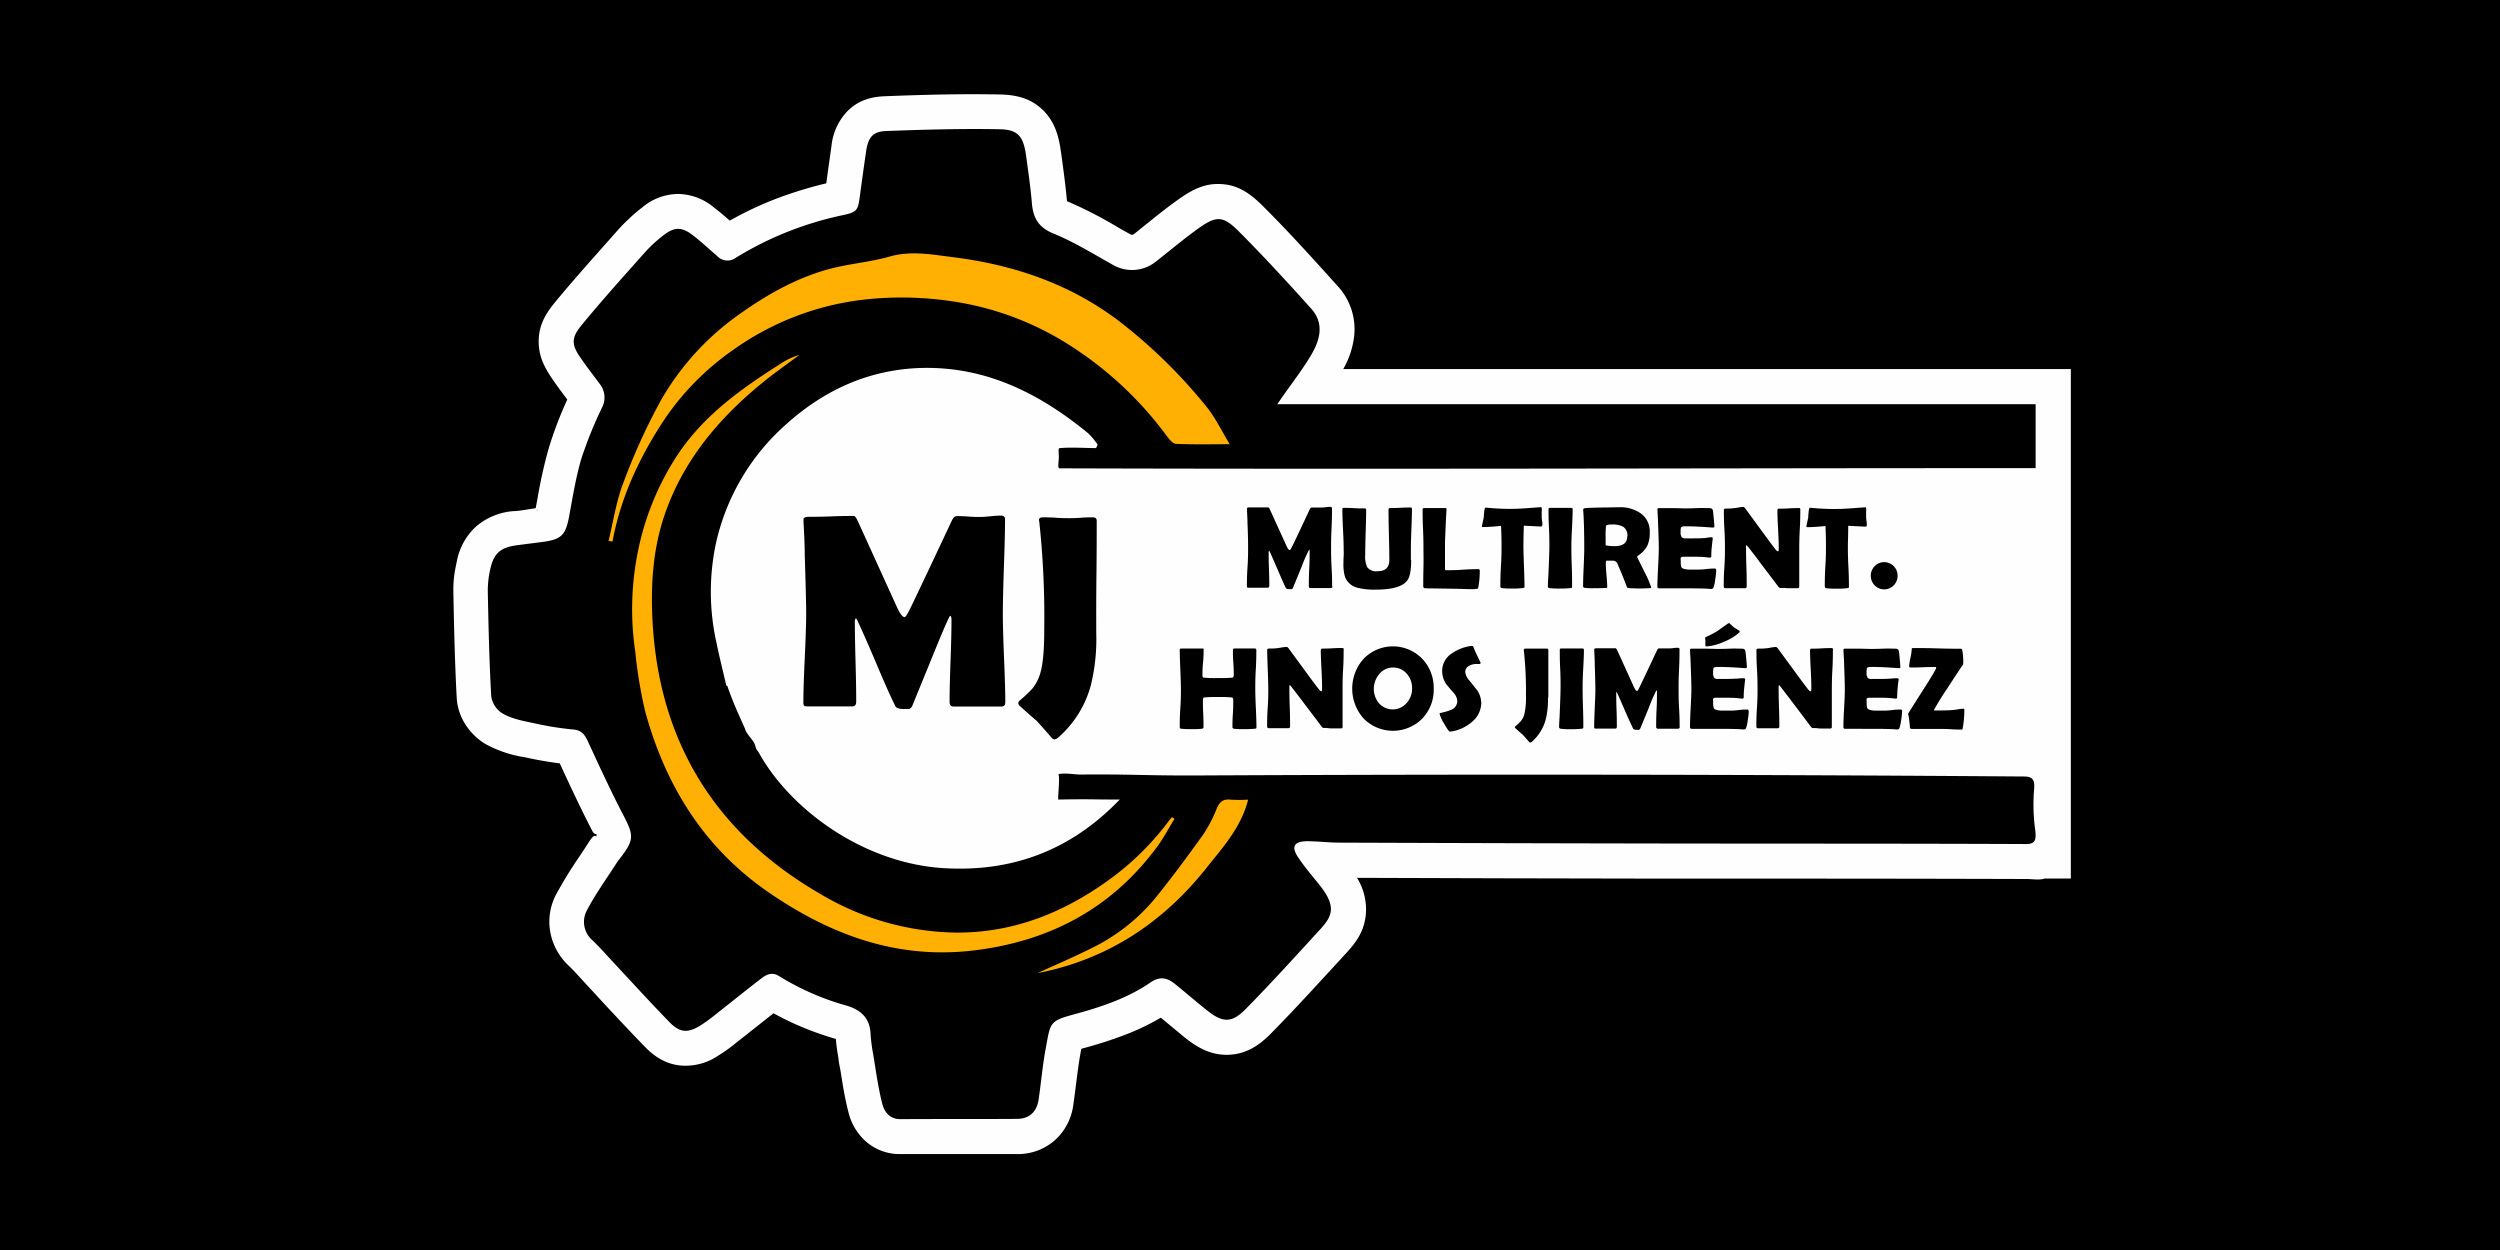
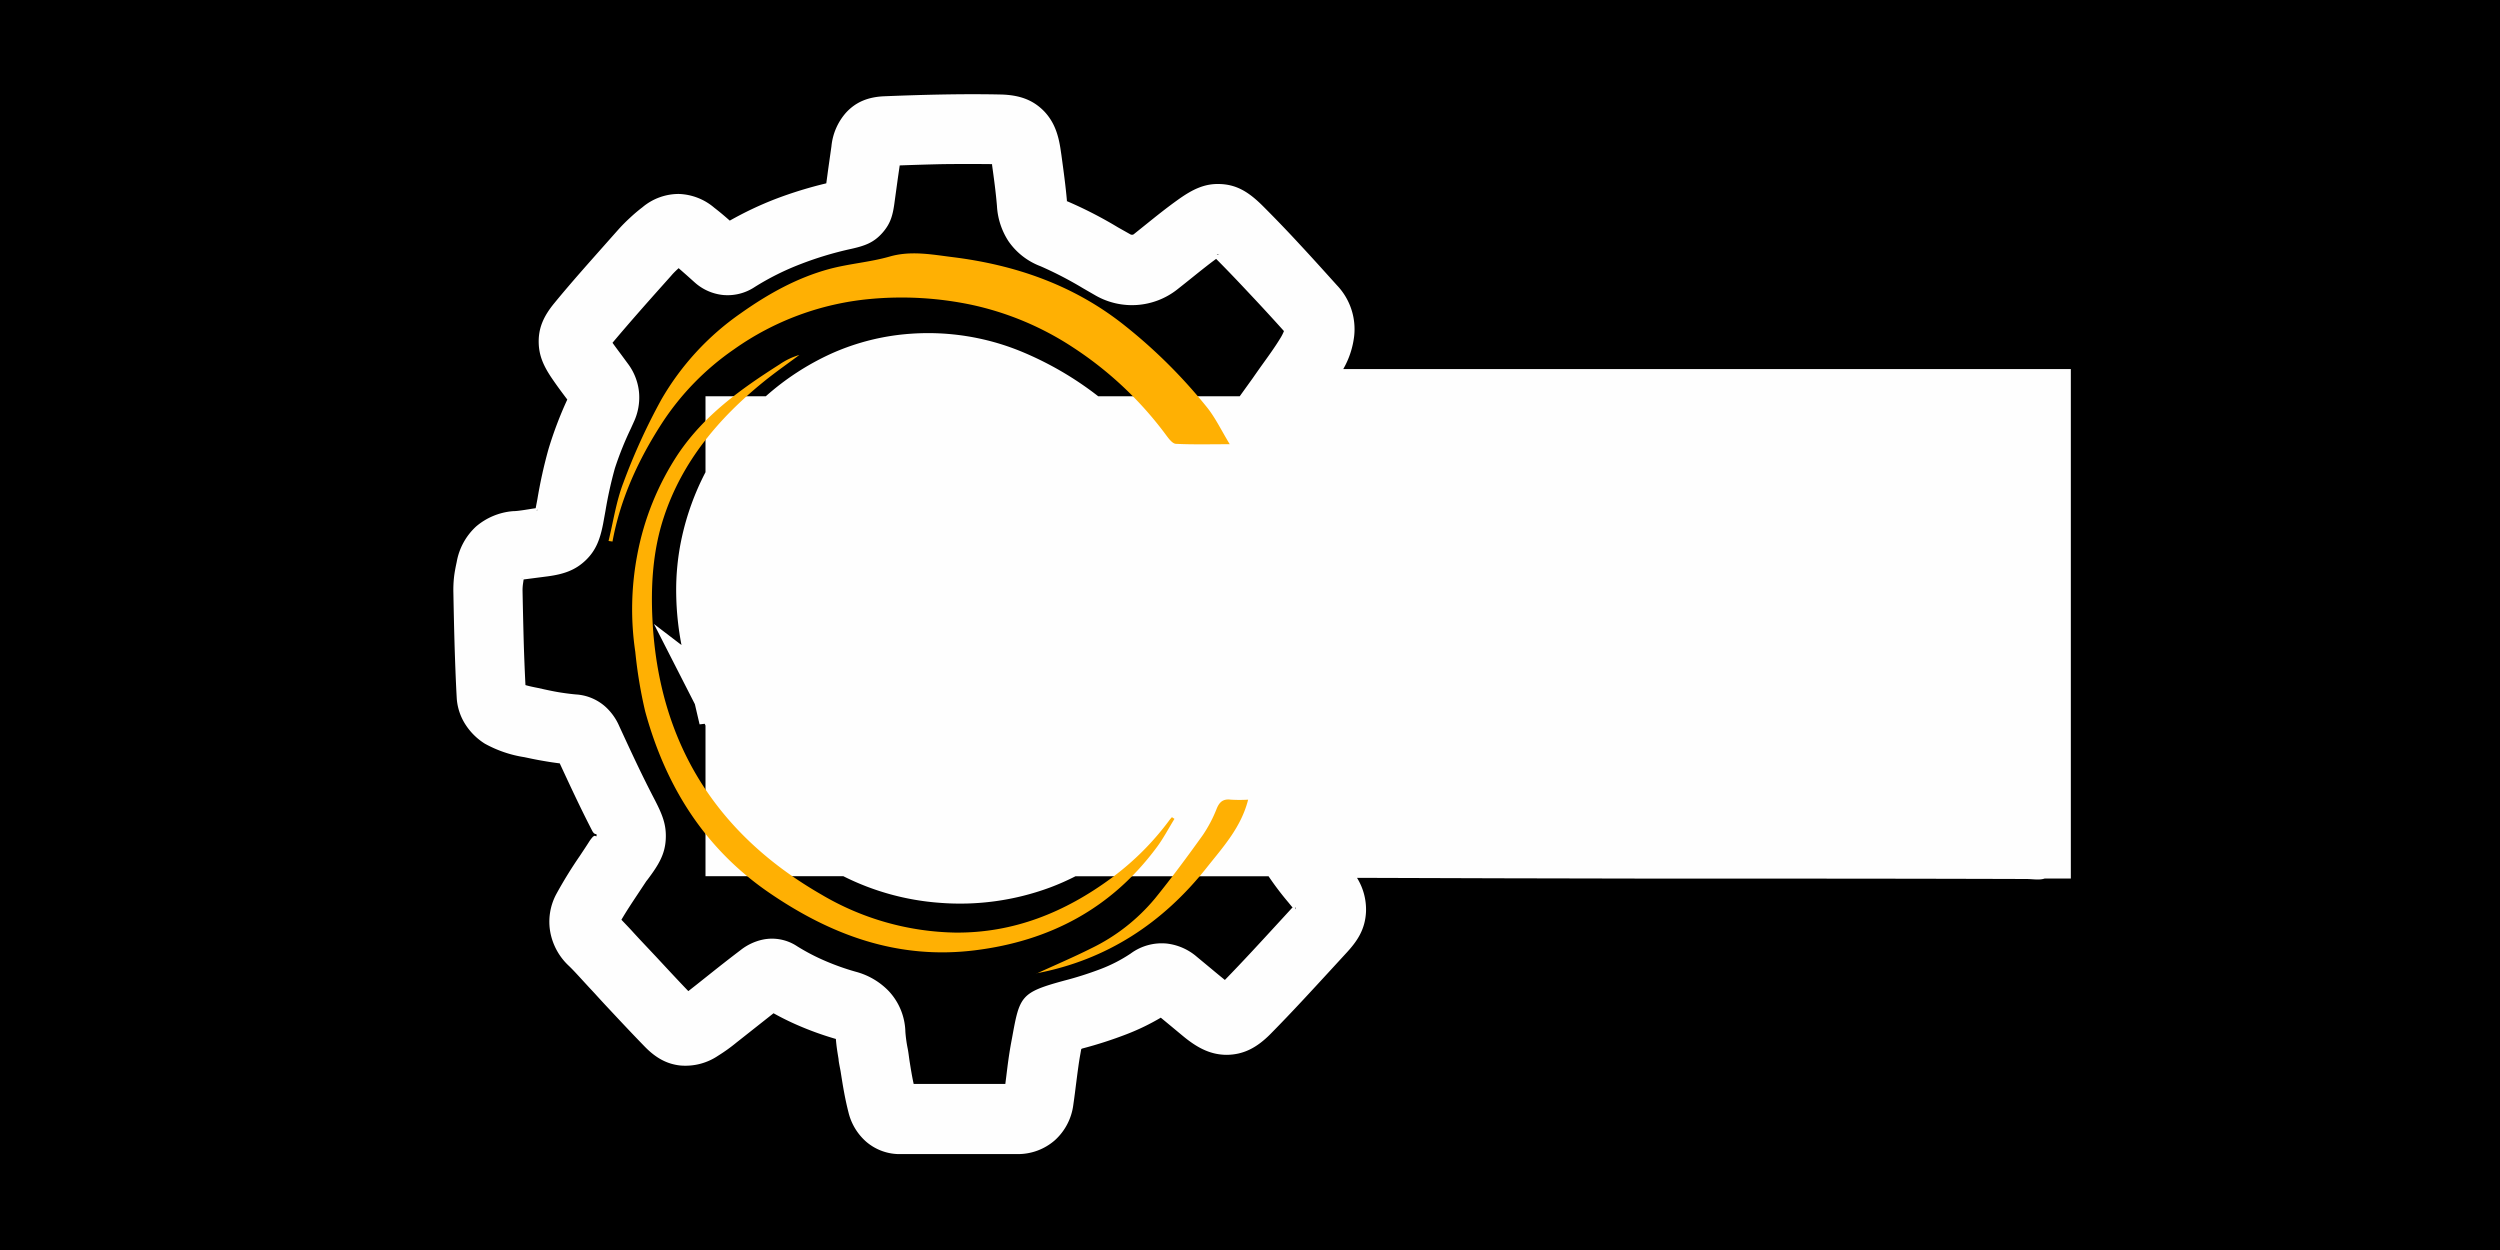
<svg xmlns="http://www.w3.org/2000/svg" id="Capa_1" data-name="Capa 1" viewBox="0 0 600 300">
  <defs>
    <style>.cls-1{fill:#373435;}.cls-1,.cls-2,.cls-3,.cls-4{fill-rule:evenodd;}.cls-2{fill:#fefefe;}.cls-4{fill:#ffb003;}</style>
  </defs>
  <title>logo excavadoras</title>
  <rect width="600" height="300" />
-   <path class="cls-1" d="M182,180.42c-.25-.46-.48-.92-.71-1.37A2.71,2.71,0,0,0,182,180.42Z" />
  <path class="cls-2" d="M497,97V210.84h-6.26c-1.27.45-2.79.13-4.47.12q-28.28-.09-56.54-.09l-30.6,0-38.89-.08-34.56-.11a14.41,14.41,0,0,1,2.16,8.18c-.21,4.2-2.06,7-4.8,9.94l-3.61,3.93c-4.68,5.09-9.35,10.19-14.46,15.37-3.36,3.41-6.56,5-10.5,5.06-3.68,0-6.73-1.43-10.14-4.17-.72-.58-2.41-2-4.13-3.42l-1.61-1.33a55,55,0,0,1-8.28,4,99.44,99.44,0,0,1-10.44,3.37c-.36.1-.37.13-.42.43l-.19,1.08c-.35,1.89-.67,4.44-1,7-.19,1.53-.38,3.08-.66,5a13.81,13.81,0,0,1-4.41,8.52l0,0a13.45,13.45,0,0,1-9.09,3.34c-4.41,0-8.84,0-13.26,0-4.85,0-9.7,0-14.58,0a12.32,12.32,0,0,1-8.32-2.92,13.65,13.65,0,0,1-4.32-7.16c-.86-3.34-1.37-6.55-1.87-9.75-.11-.69-.49-2.35-.49-2.94-.25-1.54-.52-3.09-.65-4.86a75.05,75.05,0,0,1-9.18-3.31,63.21,63.21,0,0,1-5.78-2.86l-8.1,6.4h0l-.75.59v0a40.58,40.58,0,0,1-4.45,3.2,14,14,0,0,1-9.08,2.35h0c-3.25-.35-5.91-1.83-8.56-4.56-3.36-3.45-6.42-6.74-9.47-10-3.21-3.47-1.37-1.53-3.92-4.25l-1.57-1.71h0c-1.11-1.21-2.22-2.43-3.2-3.37a14.75,14.75,0,0,1-4.47-8.06,14,14,0,0,1,1.46-9.24,105.28,105.28,0,0,1,5.63-9.13c.7-1.06,1.42-2.13,2.17-3.31h0a7.92,7.92,0,0,1,.83-1.12l.2-.24,0,.06.06-.05c.52-.44.71.36.75-.26s-.36.12-1-1c-2.69-5.18-5.27-10.72-7.84-16.27-.82-.1-1.64-.22-2.43-.34-1.93-.31-3.55-.61-4.88-.9l0,0-1.19-.25a28.56,28.56,0,0,1-9.48-3.24,14.92,14.92,0,0,1-4.51-4.38,13.28,13.28,0,0,1-2.22-6.34c-.23-4-.39-8.36-.53-12.87-.12-4.06-.21-8.39-.29-12.71a28.17,28.17,0,0,1,.17-3.79v0c.12-1,.34-2.2.62-3.47a15.15,15.15,0,0,1,4.68-8.58,15.62,15.62,0,0,1,8.82-3.66c1.35,0,4-.51,5.46-.71l.43-2.25a113,113,0,0,1,2.65-11.94v0A91.15,91.15,0,0,1,136.1,96l.05-.11-.52-.69c-.94-1.26-1.89-2.52-3.09-4.28h0c-2.05-3-3.19-5.51-3.25-8.69-.07-3.45,1.11-6.25,3.7-9.42,4.34-5.3,9-10.47,13.56-15.63l1.85-2.08c.84-.94,1.78-1.89,2.79-2.82a39,39,0,0,1,3-2.54,13.51,13.51,0,0,1,8.7-3.19,13.75,13.75,0,0,1,8.54,3.31c1.47,1.13,2.62,2.13,3.72,3.09A83.25,83.25,0,0,1,186,47.8,97.63,97.63,0,0,1,198.31,44l.46-3.42.78-5.51A14.23,14.23,0,0,1,203.08,27c2.32-2.5,5.24-3.75,9.24-3.9,4.46-.18,9-.33,13.84-.42,4.64-.08,9.29-.1,13.94,0S248,24,250.68,26.8h0c2.32,2.49,3.36,5.45,3.91,9.41l.16,1.09c.5,3.66,1,7.34,1.3,10.74a.76.76,0,0,1,0,.23,99.87,99.87,0,0,1,12.25,6.29v0l3,1.69a.76.76,0,0,0,.45.09.59.59,0,0,0,.36-.13h0l3.15-2.53c2.28-1.83,4.55-3.66,7.25-5.6,3.74-2.7,6.64-4.07,10.36-3.91,3.94.16,6.83,1.88,10.29,5.35,3.16,3.16,6.15,6.28,9,9.38,2.51,2.69,5.49,6,8.69,9.55A15.24,15.24,0,0,1,325,80.66a20.7,20.7,0,0,1-2.62,7.92H497V97Zm-327.63-1.9h14.43A62.78,62.78,0,0,1,199.44,84.9a56,56,0,0,1,19.24-4.81,58.81,58.81,0,0,1,26.16,4.16,79.39,79.39,0,0,1,18.74,10.86h33.95l2.66-3.7v0l.44-.61h0c1.51-2.17,1.88-2.68,2.2-3.13h0c1.58-2.19,3.17-4.39,4.4-6.42a11,11,0,0,0,.92-1.79c-2.41-2.68-5.09-5.62-8.28-9-2.69-2.88-5.36-5.68-8-8.33-1.9,1.39-4,3.08-6.09,4.76-.77.62-1.53,1.23-3.33,2.65h0A17.59,17.59,0,0,1,263.08,71l-3.14-1.81,0,0a88.86,88.86,0,0,0-10.2-5.29,16.34,16.34,0,0,1-7.7-6,17.21,17.21,0,0,1-2.77-8.47c-.29-3.46-.73-6.64-1.17-9.81l0-.23q-5.81-.06-11.63,0c-3.39.07-6.93.18-10.54.31l-.45,3.1-.74,5.38c-.43,3.37-.93,5.39-2.94,7.68v0c-2.07,2.34-4.11,3.11-7.56,3.88a82.19,82.19,0,0,0-12.09,3.64,63.61,63.61,0,0,0-11,5.49,11.75,11.75,0,0,1-7.6,1.93,12,12,0,0,1-6.8-3l-2-1.79h0l-1.88-1.65-.19.18c-.53.49-1.07,1-1.61,1.65l-1.85,2.07C155.06,72.92,151,77.51,147,82.27c.6.84,1.35,1.85,2.1,2.85l1.56,2.12v0a13.63,13.63,0,0,1,2.7,6.84,13.89,13.89,0,0,1-1.26,7.22v0l-.69,1.53a78.7,78.7,0,0,0-3.83,9.53,98.45,98.45,0,0,0-2.26,10.2l-.57,3.13c-.75,3.87-1.79,6.49-4.21,8.8s-5.13,3.31-9.15,3.84l-5.72.74-.16,1.11a11.91,11.91,0,0,0-.1,1.52c.08,4.11.17,8.22.29,12.58.1,3.25.23,6.6.41,10.14.86.26,1.94.48,3,.69l1.35.3v0c1.59.35,2.91.61,3.92.77h0c1.33.21,2.64.38,3.89.49a11.67,11.67,0,0,1,7.09,3,13.54,13.54,0,0,1,3.28,4.65l.55,1.19c2.46,5.33,4.94,10.67,7.78,16.12,2,3.84,3,6.28,2.81,9.8s-1.59,6-4.39,9.71l-.26.32-2.1,3.17c-1.36,2.05-2.72,4.1-3.89,6.11,1,1.06,2,2.08,2.9,3.09l0,0,1.43,1.55,4,4.25c2.61,2.81,5.21,5.62,7.73,8.24l1.17-.92v0l.75-.59h0l3.86-3.07c1.8-1.43,3.59-2.85,6.73-5.24a13,13,0,0,1,5.25-2.52,10.9,10.9,0,0,1,8.35,1.57,49.68,49.68,0,0,0,6.77,3.53,58.57,58.57,0,0,0,7.31,2.59,17.08,17.08,0,0,1,7.9,4.63v0a14.82,14.82,0,0,1,4,9.8,32.84,32.84,0,0,0,.5,3.73c.22,1,.34,2.17.49,3.18.3,1.89.6,3.78,1,5.58,3.83,0,7.69,0,11.54,0l10.46,0,.26-2.07c.3-2.46.6-4.92,1.17-8l.19-1c1.82-10,2-10.86,12.54-13.73a82.92,82.92,0,0,0,8.73-2.78,36,36,0,0,0,7.18-3.7h0a12.55,12.55,0,0,1,8.65-2.41h0a13.39,13.39,0,0,1,7.23,3.17l3.62,3c.81.68,1.65,1.38,3.12,2.57,4.29-4.4,8.65-9.15,13-13.89l3.26-3.55a1.14,1.14,0,0,1-.3-.29l-.77-.94h0a71.72,71.72,0,0,1-4.7-6.21H258.1A58.62,58.62,0,0,1,252,213a62.14,62.14,0,0,1-26.52,3.67,61.34,61.34,0,0,1-23.08-6.38H169.32V174.14l-.19-.43-1.23.14L166.77,169l-9.83-19.25,6.62,5.06a69.28,69.28,0,0,1-1.27-12.21,59,59,0,0,1,1.38-13.75,63,63,0,0,1,5.65-15.52V95.11Zm122.76-34c.41-.06.72-.08.18-.1-.33,0-.3,0-.18.1ZM256,48.46v-.07a.08.08,0,0,0,0,.07Zm0,0c.08.12,0,0,0-.07l0,.05v0Zm-127.06,74c.25-.25.16-.19,0-.07s-.25.34,0,.07Zm-3.58,16.3c0-.06,0-.06-.09,0s-.09.1.09,0Zm169.09,97.57Zm-.29,0h0Zm16.73-18.5c.07.33.11.63.13.14C311,217.78,311,217.79,310.87,217.82Z" />
-   <path class="cls-3" d="M301.55,174.48c0,.19,0,.31-.12.35a.9.9,0,0,1-.38.07,23.5,23.5,0,0,1-2.36.09,18.55,18.55,0,0,1-2.53-.09c-.24-.05-.37-.17-.37-.36,0-.73,0-1.81.1-3.27s.09-2.53.09-3.26c0-.35-.09-.56-.3-.62a27.11,27.11,0,0,0-3.32-.1,27.77,27.77,0,0,0-3.35.1c-.2.05-.31.26-.31.62,0,.72,0,1.79.07,3.21s.07,2.49.07,3.2a.42.42,0,0,1-.37.48,19.87,19.87,0,0,1-2.58.09,18,18,0,0,1-2.35-.09c-.27,0-.4-.18-.4-.42,0-1,0-2.48.14-4.48s.14-3.49.14-4.48-.05-2.66-.14-4.78-.14-3.73-.14-4.79a.26.26,0,0,1,.29-.3c.28,0,.71,0,1.28,0s1,0,1.28,0,.74,0,1.33,0,1,0,1.32,0,.23.08.23.25c0,.69,0,1.71-.14,3.08s-.14,2.39-.14,3.08c0,.32.09.51.26.57a28.2,28.2,0,0,0,3.51.1,28.51,28.51,0,0,0,3.41-.1q.33-.09.33-.57c0-.66,0-1.66-.1-3s-.1-2.33-.1-3c0-.29.11-.43.34-.43s.67,0,1.22,0,1,0,1.22,0,.67,0,1.22,0,1,0,1.22,0,.4.11.4.33c0,1.05,0,2.64-.13,4.76s-.12,3.72-.12,4.78.05,2.49.14,4.48.14,3.49.14,4.48Zm187-62.16V97h-182c.34-.49.7-1,1-1.45,2.32-3.32,4.82-6.54,6.92-10,2.23-3.68,3.55-7.75.21-11.48-5.67-6.32-11.43-12.59-17.43-18.6-3.78-3.78-5.39-3.71-9.79-.54-3.47,2.5-6.76,5.28-10.13,7.92a9.15,9.15,0,0,1-10.14.77c-4.71-2.63-9.34-5.52-14.31-7.55-3.66-1.48-4.93-3.77-5.23-7.34-.32-3.8-.87-7.58-1.39-11.37-.63-4.55-1.88-6.26-6.29-6.34-9.12-.17-18.24.08-27.35.43-3.19.13-4.26,1.58-4.74,4.79q-.8,5.45-1.52,10.89c-.43,3.38-.73,3.77-4,4.49a80.68,80.68,0,0,0-25.73,10.22,3.34,3.34,0,0,1-4.46-.35c-1.95-1.67-3.82-3.44-5.85-5-2.64-2.05-4.38-2.08-7-.09a33.6,33.6,0,0,0-4.64,4.28c-5.12,5.76-10.29,11.48-15.17,17.45-2.54,3.11-2.31,4.74,0,8,1.41,2.06,2.95,4,4.42,6a5.24,5.24,0,0,1,.55,5.7A98.84,98.84,0,0,0,139.55,110c-1.37,4.61-2.12,9.41-3,14.15-.83,4.27-1.84,5.31-6.22,5.9-2.09.28-4.18.53-6.27.81-3.91.52-5.54,1.89-6.39,5.72a22.87,22.87,0,0,0-.6,5.33c.17,8.43.35,16.86.83,25.28a5.85,5.85,0,0,0,2.65,4c2.4,1.44,5.49,1.91,8.16,2.5a72.05,72.05,0,0,0,8.87,1.39c2,.18,2.75,1.22,3.48,2.79,2.75,5.93,5.48,11.88,8.49,17.67,2.61,5,2.7,6-.79,10.53-.14.18-.31.35-.44.54-2.51,3.92-5.27,7.72-7.44,11.82a5.85,5.85,0,0,0,1.36,7.29c1.8,1.72,3.44,3.62,5.14,5.44,4.43,4.73,8.78,9.52,13.29,14.15,2.47,2.53,4.32,2.68,7.35.86a42.43,42.43,0,0,0,4.32-3.18c3.5-2.73,6.95-5.55,10.48-8.24,1.19-.9,2.51-1.51,4.1-.52a63,63,0,0,0,16.21,7.11c3.32.95,5.64,2.91,5.8,6.73a40.11,40.11,0,0,0,.62,4.86c.67,4,1.18,8,2.18,11.91.5,2,1.77,3.78,4.44,3.76,9.3-.07,18.59,0,27.88-.07,3,0,4.78-1.69,5.22-4.65.6-4.09.95-8.22,1.71-12.28,1.13-6.14.86-6.54,6.67-8.12,6.51-1.77,12.88-3.85,18.48-7.7,2.24-1.54,4-1.13,5.86.37,2.55,2.06,5,4.19,7.59,6.25,3.8,3.06,6,3.23,9.38-.23,6.12-6.21,12-12.7,17.87-19.11,3-3.27,4-5.55-.33-10.9-1.72-2.12-3.49-4.21-5-6.48-1.64-2.47-.92-3.73,2.11-3.79,2.57,0,5.14.33,7.71.34q38.9.15,77.78.21c29,.05,58.09,0,87.14.13,2.26,0,2.53-1,2.18-3.59a45.51,45.51,0,0,1-.22-9.76c.19-2.33-.67-2.85-2.45-2.86q-99.89-.74-199.79-.24c-12.09,0-14.43-.33-26.75-.23-1.3,0-3.67-.46-5.2-.08.45.71-.23,6.09,0,6.08,8.07-.14,7.39,0,14.73,0-11.94,12.41-26.21,17.54-42.64,16.44C206.82,207,189.4,194,182,180.42a2.71,2.71,0,0,1-.71-1.37.54.54,0,0,0-.05-.11l0,0c-.2-1.13-2.1-2.68-2.42-4-1.85-4.17-2.85-6.23-4.28-10.36l-.22,0c-.79-3.44-1.66-6.87-2.37-10.33a56,56,0,0,1-.16-23.69,53.6,53.6,0,0,1,16.92-28.76c8.67-7.78,18.7-12.59,30.45-13.4C235.52,87.37,249,94,261.18,104a18.05,18.05,0,0,1,2.26,2.71l-.38.83c-2.86,0-5.74-.24-8.59,0-.63,0-.33.55-.35,2.4,0,.45-.34,2.46.11,2.46,78.06.25,156.21-.05,234.29-.05Zm-33.13,25.85a3.18,3.18,0,0,1-.94,2.32,3.18,3.18,0,0,1-4.56,0,3.33,3.33,0,0,1,0-4.62,3.19,3.19,0,0,1,4.56,0,3.19,3.19,0,0,1,.94,2.31ZM448,126.11c0,.18-.1.28-.3.28-.35,0-1.72-.07-4.13-.2,0,2.31-.08,3.93-.08,4.84,0,1.08,0,2.71.12,4.87s.13,3.8.13,4.87q0,.27-.12.33a1.76,1.76,0,0,1-.38.07,18.53,18.53,0,0,1-2.42.11,17.89,17.89,0,0,1-2.49-.11.4.4,0,0,1-.38-.42c0-1.08,0-2.7.14-4.86s.14-3.78.14-4.87c0-.71,0-2.3-.11-4.78-1.82.19-3.28.28-4.36.28-.15,0-.22,0-.22-.13a7.61,7.61,0,0,1,.19-1.06c.14-.64.23-1,.25-1.17,0-.43.05-.85.09-1.29.07-.68.17-1,.33-1l.19,0a56.15,56.15,0,0,0,6.57.28c.82,0,2.34-.08,4.55-.26l1.79-.13c.19,0,.29,0,.32,0s0,.11.05.27,0,.59,0,1,0,.83,0,1a8.29,8.29,0,0,0,.09,1,8,8,0,0,1,.09,1Zm-15.93-3.77c0,1,0,2.61-.12,4.7s-.13,3.66-.13,4.71v9.05c0,.24-.13.37-.4.37l-1,0-1,0c-.24,0-.59,0-1.07-.05s-.83,0-1.07,0-.36-.16-.59-.46q-1-1.33-4.45-5.89-.94-1.29-2.89-3.76a.5.5,0,0,0-.2-.17.41.41,0,0,0-.1.31c0,1,0,2.65.08,4.77s.08,3.71.08,4.77c0,.32-.12.48-.37.48h-4.74c-.27,0-.4-.14-.4-.42,0-1,0-2.48.14-4.48s.15-3.49.15-4.48,0-2.63-.13-4.73-.13-3.66-.13-4.71c0-.2.18-.29.53-.29.54,0,1.19,0,2-.11.18,0,.54-.07,1.09-.17a6.5,6.5,0,0,1,1.08-.12c.11,0,.28.16.51.47l5.13,7c.46.63,1.15,1.55,2.08,2.77.23.28.43.42.59.42s.15-.36.15-1.07q0-1.44-.15-4.32c-.11-1.93-.16-3.38-.16-4.35,0-.34.09-.5.29-.5.54,0,1.37,0,2.48-.07s1.93-.07,2.48-.07c.17,0,.26.14.26.42Zm-20.18,14.57a17.22,17.22,0,0,1-.24,2.17,7.92,7.92,0,0,1-.44,2,.52.52,0,0,1-.45.26l-.41,0c-.67-.09-2.62-.14-5.85-.14h-3.14l-3.13,0c-.31,0-.46-.13-.46-.4,0-1,.06-2.56.17-4.62s.17-3.58.17-4.61-.05-3-.17-5.83c0-.73-.08-1.83-.15-3.28l0-.2c0-.21.1-.31.35-.31.68,0,1.69,0,3.06,0s2.37.06,3.05.06,1.68,0,3-.06,2.35,0,3,0c.48,0,.75.18.83.53s.12.85.22,1.91.15,1.71.15,1.94a.25.25,0,0,1-.28.28h-.29q-3.66-.3-6.57-.3c-.48,0-.78.12-.89.34a4.17,4.17,0,0,0-.07,1.06,1.9,1.9,0,0,0,.28,1.24,1.18,1.18,0,0,0,.89.26l.53,0,.66,0c1.16,0,2.33,0,3.51-.08L410,129a6.15,6.15,0,0,1,.74-.06.29.29,0,0,1,.33.32c0-.19-.08.51-.25,2.1a20.13,20.13,0,0,0-.11,2.2c0,.18-.14.27-.4.27l-1.24-.13q-.78-.09-3.57-.09h-1.46c-.37,0-.59.1-.66.28s0,.33,0,.85a4.58,4.58,0,0,0,.13,1.35c.16.34.75.55,1.76.61h2c.48,0,1.21,0,2.17-.12s1.67-.13,2.15-.13c.2,0,.3.17.3.49ZM396.3,141c0,.07-.09.11-.28.14a35.56,35.56,0,0,1-5.06,0,1.09,1.09,0,0,1-.34-.06.62.62,0,0,1-.19-.28l-.61-1.59q-.54-1.38-1.68-4.05a1.23,1.23,0,0,0-1.14-.6c.28,0-.19,0-1.4,0-.14,0-.21.24-.21.7,0,.62.06,1.55.17,2.79s.17,2.17.17,2.79c0,.15,0,.25-.12.27l-.39,0q-.81.06-2.52.06a16.67,16.67,0,0,1-2.36-.09c-.27,0-.4-.2-.4-.42,0-1,.05-2.53.14-4.56s.14-3.56.14-4.57q0-5.81-.25-9.06l0-.19c0-.16.14-.26.43-.32s1.7-.11,4.2-.16c1.69,0,3-.06,4-.06a8.53,8.53,0,0,1,5.11,1.42,5.27,5.27,0,0,1,2.23,4.59,7.48,7.48,0,0,1-.57,3.2,6.53,6.53,0,0,1-2.12,2.32c-.21.15-.32.28-.32.41s.56,1.14,1.68,3.45A25.09,25.09,0,0,1,396.3,141Zm-5.76-12.31c0,1.59-1,2.39-3,2.39a12.23,12.23,0,0,1-1.75-.12c-.3-.05-.44-.1-.44-.14,0-.21,0-.51,0-.92s0-.72,0-.94a25.1,25.1,0,0,1,.08-2.68c.05-.27.52-.4,1.39-.4a5.51,5.51,0,0,1,2.66.49,2.46,2.46,0,0,1,1.1,2.32ZM377.13,131c0,1.08,0,2.71.09,4.87s.08,3.8.08,4.88c0,.18,0,.29-.12.34l-.36.06a21.56,21.56,0,0,1-2.39.1,18.61,18.61,0,0,1-2.55-.1c-.27-.06-.4-.2-.4-.43,0,.15,0-.66.12-2.42.17-3.7.25-6.14.25-7.3,0-1,0-2.45-.1-4.41s-.1-3.42-.1-4.4c0-.2.1-.3.32-.3s.71,0,1.28,0,1,0,1.28,0,.71,0,1.26,0,1,0,1.25,0,.4.1.4.3c0,1-.05,2.45-.15,4.4s-.16,3.43-.16,4.41Zm-7-4.92c0,.18-.1.28-.3.28-.35,0-1.72-.07-4.12-.2-.06,2.31-.09,3.93-.09,4.84,0,1.08.05,2.71.13,4.87s.13,3.8.13,4.87c0,.18,0,.29-.12.33a1.77,1.77,0,0,1-.39.07,18.43,18.43,0,0,1-2.42.11,17.72,17.72,0,0,1-2.48-.11.39.39,0,0,1-.38-.42c0-1.08,0-2.7.14-4.86s.14-3.78.14-4.87c0-.71,0-2.3-.12-4.78-1.82.19-3.28.28-4.36.28-.14,0-.22,0-.22-.13a8.47,8.47,0,0,1,.2-1.06q.21-1,.24-1.17c0-.43.06-.85.1-1.29.06-.68.17-1,.33-1l.19,0a56,56,0,0,0,6.56.28c.82,0,2.34-.08,4.55-.26l1.8-.13c.18,0,.29,0,.31,0s0,.11.06.27,0,.59,0,1,0,.83,0,1,0,.56.09,1a8,8,0,0,1,.09,1ZM354,141.4c-.78,0-1.81,0-3.07-.06l-3.08-.06-4.1-.06c-.41,0-1,0-1.77-.05a.4.4,0,0,1-.4-.42c0-1,0-2.49.05-4.48s0-3.49,0-4.48,0-2.65-.1-4.77-.1-3.71-.1-4.77c0-.2.14-.31.41-.31s.69,0,1.23,0l1.21,0c.31,0,.75,0,1.35,0s1,0,1.34,0c.14,0,.2.09.19.26v.18c-.11,1.72-.23,4.31-.36,7.75l0,3.62c0,1.17,0,2,0,2.57,0,.1,0,.22,0,.33s.08.17.21.2h.36c.82,0,2.05,0,3.7-.12s2.87-.13,3.7-.13c.25,0,.37.1.37.31a20.77,20.77,0,0,1-.34,4,.49.49,0,0,1-.28.42,2.72,2.72,0,0,1-.57,0Zm-15.32-7c0,2.33-.28,3.93-.84,4.77q-1.53,2.34-7.67,2.34a16.12,16.12,0,0,1-4.27-.43,4.25,4.25,0,0,1-3.1-2.62,10.7,10.7,0,0,1-.37-3.38c0-.37,0-.93.05-1.67s0-1.29,0-1.66c0-1.06-.05-2.66-.16-4.77s-.15-3.71-.15-4.77c0-.22.1-.32.29-.32.56,0,1.4,0,2.54.07s2,.06,2.53.06c.23,0,.35.1.35.3q0,1.82-.12,5.43c-.07,2.41-.11,4.22-.11,5.43a6.16,6.16,0,0,0,.46,2.91,2.67,2.67,0,0,0,2.52,1c1.88,0,2.81-.91,2.81-2.73q0-2-.1-6t-.09-6c0-.28.11-.43.34-.43.54,0,1.35,0,2.44-.06s1.9-.07,2.44-.07c.27,0,.4.1.4.32,0,1.06-.05,2.65-.13,4.77s-.13,3.71-.13,4.77c0,.29,0,.73,0,1.32s0,1,0,1.33Zm-18.91,6.32c0,.28-.13.42-.4.42h-4.85c-.27,0-.4-.16-.4-.48,0-.92,0-2.3.1-4.15s.09-3.23.09-4.15c0-.26,0-.41-.13-.42a35.62,35.62,0,0,0-1.85,4.23l-2,4.86c-.09.21-.2.33-.34.36a4.19,4.19,0,0,1-.54,0c-.47,0-.75-.1-.85-.28q-.73-1.5-1.95-4.38c-.87-2-1.51-3.5-1.95-4.41a.45.45,0,0,0-.12-.15.71.71,0,0,0-.1.4c0,.9,0,2.25.07,4s.08,3.14.08,4q0,.48-.39.48h-4.59q-.27,0-.33-.09a.5.5,0,0,1-.06-.31c0-1,0-2.49.14-4.49s.14-3.5.14-4.5,0-3.05-.14-6c0-.75-.06-1.88-.13-3.39v-.23q0-.27.57-.27c.51,0,1.26,0,2.27,0s1.77,0,2.27,0c.11,0,.25.19.43.58l4,8.78q.43.9.72.9c.1,0,.32-.35.65-1q1.4-2.88,4.11-8.69.24-.54.51-.54c.27,0,.67,0,1.2,0s.94,0,1.22,0,.57,0,1-.08.82-.07,1.05-.07.41.12.41.34c0,1.08,0,2.69-.11,4.83s-.11,3.76-.11,4.84,0,2.49.12,4.49.13,3.49.13,4.48Zm2.7,15.33c0,1,0,2.6-.13,4.69s-.12,3.67-.12,4.72v9c0,.24-.13.36-.4.36l-1,0-1,0c-.23,0-.59,0-1.07-.06s-.83-.05-1.07-.05-.36-.15-.59-.46c-.66-.88-2.14-2.85-4.45-5.89q-.94-1.27-2.89-3.76a.6.6,0,0,0-.2-.17.41.41,0,0,0-.1.31c0,1.06,0,2.65.08,4.77s.09,3.71.09,4.78c0,.32-.13.47-.38.47h-4.74q-.39,0-.39-.42c0-1,0-2.48.14-4.48s.14-3.49.14-4.48-.05-2.63-.13-4.72-.13-3.67-.13-4.71q0-.3.54-.3c.53,0,1.18,0,2-.1l1.09-.18a6.31,6.31,0,0,1,1.08-.11c.11,0,.28.15.51.46l5.13,7c.46.63,1.15,1.55,2.08,2.76.23.28.43.42.59.42s.15-.35.15-1.07c0-1-.05-2.4-.15-4.32s-.16-3.38-.16-4.35c0-.33.1-.5.29-.5.55,0,1.38,0,2.48-.07s1.93-.07,2.48-.07c.17,0,.26.14.26.43Zm21.62,9.21a10,10,0,0,1-2.73,7.18,9.89,9.89,0,0,1-14.09,0,10.74,10.74,0,0,1,0-14.33,9.79,9.79,0,0,1,14.07,0,10.08,10.08,0,0,1,2.75,7.17Zm-5.19,0a5.11,5.11,0,0,1-1.3,3.45,4.41,4.41,0,0,1-6.65.07,5.44,5.44,0,0,1,.08-7,4.16,4.16,0,0,1,3.28-1.57,4.2,4.2,0,0,1,3.34,1.51,5.16,5.16,0,0,1,1.25,3.5Zm16.61,3.31a6.09,6.09,0,0,1-2.35,4.78,9.93,9.93,0,0,1-5,2.23l-.18,0c-.21,0-.68-.64-1.4-1.93a8.19,8.19,0,0,1-1.08-2.35c0-.1.07-.16.21-.19a14.52,14.52,0,0,0,2.62-.77,2.28,2.28,0,0,0,1.42-2.12,3.21,3.21,0,0,0-.94-2c-1.07-1.25-1.66-1.93-1.75-2.07a5.63,5.63,0,0,1-.94-3.16,5,5,0,0,1,2.32-4.17,10.4,10.4,0,0,1,4.65-1.79h.24q.21,0,.33.33c.24.67.79,1.87,1.66,3.63a.31.31,0,0,1,0,.13.22.22,0,0,1-.25.24l-.37,0a2.83,2.83,0,0,0-.4,0,3.3,3.3,0,0,0-1.74.46,1.61,1.61,0,0,0-.9,1.45,3.6,3.6,0,0,0,1,2.06c1.17,1.46,1.78,2.23,1.83,2.3a5.45,5.45,0,0,1,1,3Zm16-1.13a19.62,19.62,0,0,1-.56,5.31,10.72,10.72,0,0,1-3.26,5.23.77.77,0,0,1-.42.23.39.39,0,0,1-.3-.18c-.32-.37-.82-.94-1.5-1.69q-.58-.49-1.74-1.53c-.09-.12-.15-.2-.15-.28a.42.42,0,0,1,.15-.26,13.12,13.12,0,0,0,1.29-1.22,4.41,4.41,0,0,0,.82-1.62,17.27,17.27,0,0,0,.39-4.38,89.33,89.33,0,0,0-.51-10.93,1.06,1.06,0,0,1,0-.2c0-.17.15-.25.44-.25s.73,0,1.3,0,1,0,1.29,0,.69,0,1.23,0,.94,0,1.22,0,.4.11.4.35c0,1.27,0,3.16,0,5.7s0,4.45,0,5.72Zm8.32-2.68c0,1.07,0,2.7.08,4.87s.09,3.79.09,4.87c0,.18-.05.3-.13.34l-.36.06a21,21,0,0,1-2.38.11,17.79,17.79,0,0,1-2.55-.11c-.27-.06-.4-.2-.4-.43,0,.15,0-.66.12-2.41q.24-5.56.24-7.3c0-1,0-2.45-.1-4.41s-.09-3.43-.09-4.41c0-.2.1-.3.31-.3s.71,0,1.28,0,1,0,1.29,0,.7,0,1.25,0,1,0,1.26,0,.4.1.4.3c0,1-.05,2.45-.16,4.41s-.15,3.43-.15,4.41Zm23.3,9.71c0,.28-.13.42-.4.42h-4.85c-.27,0-.4-.15-.4-.47,0-.93,0-2.31.1-4.15s.09-3.23.09-4.15c0-.27,0-.41-.14-.43a40.49,40.49,0,0,0-1.84,4.23q-1,2.44-2,4.86a.57.57,0,0,1-.34.37h-.55c-.46,0-.75-.09-.84-.27q-.75-1.52-2-4.39c-.87-2-1.51-3.5-1.95-4.4A.4.4,0,0,0,388,166a.65.65,0,0,0-.1.39c0,.9,0,2.25.07,4s.07,3.14.07,4c0,.32-.12.47-.38.47H383c-.18,0-.29,0-.34-.08a.63.63,0,0,1-.06-.31c0-1,.05-2.5.14-4.5s.15-3.5.15-4.49-.05-3.05-.15-6q0-1.14-.12-3.39l0-.23c0-.19.19-.28.58-.28l2.27,0c1,0,1.76,0,2.27,0,.1,0,.24.19.43.57l4,8.79c.29.59.53.89.72.89s.32-.35.65-1c.92-1.92,2.3-4.82,4.11-8.69.16-.36.33-.53.51-.53s.67,0,1.2,0l1.21,0c.23,0,.58,0,1.05-.07s.82-.07,1.05-.07.41.11.41.33c0,1.08,0,2.69-.11,4.84s-.11,3.76-.11,4.84,0,2.49.12,4.48.13,3.49.13,4.48Zm16.58-3.83a17.31,17.31,0,0,1-.24,2.16,7.92,7.92,0,0,1-.44,2,.5.5,0,0,1-.45.26,2.83,2.83,0,0,1-.41,0c-.67-.09-2.62-.14-5.85-.14h-3.14l-3.13,0q-.45,0-.45-.39c0-1,.05-2.57.16-4.62s.17-3.59.17-4.62-.05-3-.17-5.83c0-.73-.08-1.83-.15-3.28V156c0-.21.09-.32.34-.32.68,0,1.7,0,3.06,0s2.37.06,3.05.06,1.68,0,3-.06,2.36,0,3,0c.47,0,.75.18.82.53s.12.85.22,1.91.15,1.71.15,1.94a.26.26,0,0,1-.28.29l-.29,0c-2.44-.19-4.62-.29-6.57-.29-.48,0-.78.11-.89.34a4.06,4.06,0,0,0-.07,1.06,1.87,1.87,0,0,0,.28,1.23,1.18,1.18,0,0,0,.89.26c.09,0,.27,0,.54,0l.66,0q1.72,0,3.51-.09l.75-.07c.31,0,.56,0,.74,0s.33.1.33.31c0-.19-.08.51-.25,2.11a20.07,20.07,0,0,0-.11,2.19c0,.18-.13.27-.4.27l-1.24-.13q-.78-.09-3.57-.09h-1.46c-.37,0-.59.1-.66.28s0,.33,0,.86a4,4,0,0,0,.14,1.34c.16.35.74.55,1.76.62h2c.49,0,1.21,0,2.17-.13s1.67-.13,2.15-.13c.2,0,.3.17.3.5Zm-10.16-15.51c-.17,0-.26-.09-.26-.29a3.1,3.1,0,0,1,0-.34,3,3,0,0,0,0-.36,4.78,4.78,0,0,0,0-.5,3,3,0,0,1-.05-.51c0-.13.1-.23.29-.3a24.9,24.9,0,0,0,2.61-1.36l2.54-1.8a1.52,1.52,0,0,1,.28-.13.83.83,0,0,1,.24.13,12.44,12.44,0,0,0,1,.94c.26.14.63.37,1.12.69.15.1.22.19.22.28a.44.44,0,0,1-.19.28,11.9,11.9,0,0,1-3.63,2.17,12.31,12.31,0,0,1-4,1.1Zm30.34.94c0,1,0,2.6-.12,4.69s-.13,3.67-.13,4.72v9c0,.24-.13.36-.4.36l-1,0-1,0c-.23,0-.59,0-1.07-.06s-.83-.05-1.07-.05-.36-.15-.59-.46c-.66-.88-2.14-2.85-4.45-5.89q-.94-1.27-2.88-3.76a.8.8,0,0,0-.21-.17.41.41,0,0,0-.1.31c0,1.06,0,2.65.08,4.77s.09,3.71.09,4.78c0,.32-.13.47-.37.47h-4.75q-.39,0-.39-.42c0-1,0-2.48.14-4.48s.14-3.49.14-4.48,0-2.63-.13-4.72-.13-3.67-.13-4.71q0-.3.54-.3c.53,0,1.18,0,2-.1.18,0,.55-.08,1.09-.18a6.31,6.31,0,0,1,1.08-.11c.11,0,.28.15.51.46l5.13,7c.46.63,1.15,1.55,2.08,2.76.23.28.43.42.59.42s.15-.35.15-1.07c0-1-.05-2.4-.15-4.32s-.16-3.38-.16-4.35c0-.33.1-.5.29-.5.55,0,1.38,0,2.48-.07s1.93-.07,2.48-.07c.17,0,.26.14.26.43Zm16.62,14.57a18.79,18.79,0,0,1-.23,2.16,9,9,0,0,1-.44,2,.53.53,0,0,1-.46.26,2.83,2.83,0,0,1-.41,0c-.67-.09-2.61-.14-5.84-.14H446l-3.13,0q-.45,0-.45-.39c0-1,.05-2.57.17-4.62s.17-3.59.17-4.62-.06-3-.17-5.83c0-.73-.08-1.83-.16-3.28V156c0-.21.1-.32.34-.32.68,0,1.7,0,3.06,0s2.38.06,3.06.06,1.67,0,3-.06,2.35,0,3,0c.48,0,.75.18.82.53a19.08,19.08,0,0,1,.22,1.91c.1,1.06.15,1.71.15,1.94s-.09.29-.28.29l-.28,0q-3.66-.28-6.58-.29c-.48,0-.78.11-.89.34a4.61,4.61,0,0,0-.07,1.06,1.93,1.93,0,0,0,.28,1.23,1.18,1.18,0,0,0,.89.26c.09,0,.27,0,.54,0l.66,0c1.16,0,2.32,0,3.51-.09l.75-.07c.32,0,.56,0,.75,0s.33.1.33.31a18,18,0,0,0-.26,2.11c-.07.73-.11,1.46-.11,2.19,0,.18-.13.27-.4.27l-1.23-.13c-.52-.06-1.72-.09-3.57-.09h-1.46c-.38,0-.6.1-.66.28s0,.33,0,.86a4,4,0,0,0,.14,1.34c.16.35.74.55,1.76.62h2c.48,0,1.2,0,2.16-.13s1.67-.13,2.15-.13c.2,0,.3.17.3.5Zm14.19,4.45c-.54,0-1.35,0-2.43-.07s-1.9-.08-2.43-.07l-3.46,0-3.45,0c-.33,0-.52-.1-.56-.31,0-.58-.11-1.45-.27-2.6a7.52,7.52,0,0,1-.15-.76s1.12-1.82,3.36-5.32,3.37-5.39,3.37-5.66-.12-.22-.36-.22c-.64,0-1.61,0-2.9.06s-2.27.06-2.92.06c-.2,0-.3-.11-.3-.32a11.53,11.53,0,0,1,.31-2,12.38,12.38,0,0,0,.31-2.13c0-.15.12-.22.37-.22,1.26,0,3.16,0,5.69.08s4.43.09,5.69.09a.36.36,0,0,1,.37.31,15.63,15.63,0,0,1,.24,3.14,1.25,1.25,0,0,1-.24.62q-.87,1.25-3.64,5.52a58.38,58.38,0,0,0-3.15,5.11c0,.07.07.11.23.11,1.85,0,3.28,0,4.28-.11.2,0,.64-.07,1.31-.17a9.42,9.42,0,0,1,1.28-.14c.12,0,.19.09.19.29a24.6,24.6,0,0,1-.4,4.44.32.32,0,0,1-.34.3Zm-229.44-6.52c0,.68-.31,1-.94,1H228.84c-.63,0-.94-.38-.94-1.13,0-2.18.07-5.45.23-9.81s.23-7.63.23-9.82c0-.62-.11-1-.33-1q-.36.18-4.35,10-2.34,5.76-4.69,11.48a1.36,1.36,0,0,1-.79.87c-.11,0-.55,0-1.3,0-1.11,0-1.77-.22-2-.65q-1.77-3.56-4.62-10.37-3.07-7.19-4.6-10.41a1,1,0,0,0-.3-.35,1.6,1.6,0,0,0-.22.94q0,3.18.17,9.53t.16,9.55c0,.75-.3,1.13-.91,1.13H193.75c-.43,0-.7-.07-.8-.21a1.36,1.36,0,0,1-.14-.73q0-3.54.33-10.62c.22-4.73.34-8.28.34-10.64s-.12-7.21-.34-14.11q0-2.68-.3-8l0-.54c0-.43.43-.65,1.36-.65,1.2,0,3,0,5.37-.1s4.17-.1,5.36-.1c.25,0,.58.45,1,1.36L215.4,146c.68,1.4,1.24,2.11,1.7,2.11.24,0,.75-.82,1.53-2.43q3.28-6.81,9.72-20.55c.38-.84.78-1.26,1.21-1.26.63,0,1.57,0,2.83.1s2.22.1,2.87.1,1.36-.06,2.48-.17,1.94-.16,2.47-.16,1,.26,1,.78q0,3.83-.27,11.43c-.17,5.08-.26,8.9-.26,11.44q0,3.54.29,10.61c.2,4.72.3,8.24.3,10.58ZM263.1,152a46.27,46.27,0,0,1-1.32,12.55,25.34,25.34,0,0,1-7.7,12.36,1.78,1.78,0,0,1-1,.55,1,1,0,0,1-.71-.42c-.75-.89-1.93-2.23-3.53-4-.93-.77-2.29-2-4.11-3.63a1.15,1.15,0,0,1-.35-.66,1,1,0,0,1,.35-.62,32.06,32.06,0,0,0,3.05-2.88,10.53,10.53,0,0,0,1.93-3.83c.61-2.09.91-5.53.91-10.34a214.52,214.52,0,0,0-1.19-25.84,2.43,2.43,0,0,1-.07-.49c0-.39.34-.59,1-.59s1.72,0,3.07.1,2.37.1,3.06.1,1.61,0,2.89-.1,2.23-.1,2.89-.1.94.28.94.85c0,3,0,7.47-.07,13.48S263.1,149,263.1,152Z" />
  <path class="cls-4" d="M248.83,233.63c4.35-2,8.76-3.87,13-6a45.81,45.81,0,0,0,15.37-12c4-4.93,7.79-10.06,11.49-15.23a32.47,32.47,0,0,0,3.35-6.4c.69-1.63,1.6-2.3,3.36-2.08a34.89,34.89,0,0,0,4.15,0c-1.68,6.68-6.07,11.42-9.93,16.3-10.53,13.29-24,22.17-40.83,25.37ZM146.05,129.83c1.15-4.7,1.85-9.56,3.57-14a146.89,146.89,0,0,1,9.1-19.93,64.37,64.37,0,0,1,19-20.67c6.53-4.63,13.46-8.52,21.2-10.64,4.77-1.3,9.8-1.65,14.54-3,5.12-1.49,10.18-.5,15.09.11,15.28,1.89,29.46,6.81,41.71,16.69a125,125,0,0,1,19.46,19.42c2,2.51,3.41,5.5,5.42,8.8-4.74,0-8.82.11-12.89-.09-.78,0-1.65-1.11-2.24-1.9a86.63,86.63,0,0,0-22.27-21.1A71.81,71.81,0,0,0,232.92,73.1,81.65,81.65,0,0,0,209,71.74a67.12,67.12,0,0,0-32.9,12.14,63.89,63.89,0,0,0-17.2,17.64c-5.65,8.74-10,18.11-11.9,28.45l-.95-.14Zm135.21,66.29c-.17.21-.37.4-.53.62a66,66,0,0,1-14,14c-11.17,8.23-23.51,13.23-37.54,13.08a65.27,65.27,0,0,1-32.08-9.14c-25.31-14.58-39-36.51-40.51-65.79-.44-8.39.09-16.79,2.72-24.76,4.4-13.36,13.14-23.74,23.93-32.49,2.78-2.26,5.73-4.31,8.61-6.46a16.67,16.67,0,0,0-4.77,2.28c-9.23,5.88-18,12.09-24.33,21.48a65.83,65.83,0,0,0-9.82,24.24,69.69,69.69,0,0,0-.47,23.27,109.75,109.75,0,0,0,2.37,14.27c4.85,17.78,14.09,32.7,29.49,43.35,15,10.34,31.12,16.31,49.68,14,18-2.24,32.76-10.07,43.64-24.76,1.58-2.13,2.82-4.51,4.22-6.78Z" />
</svg>